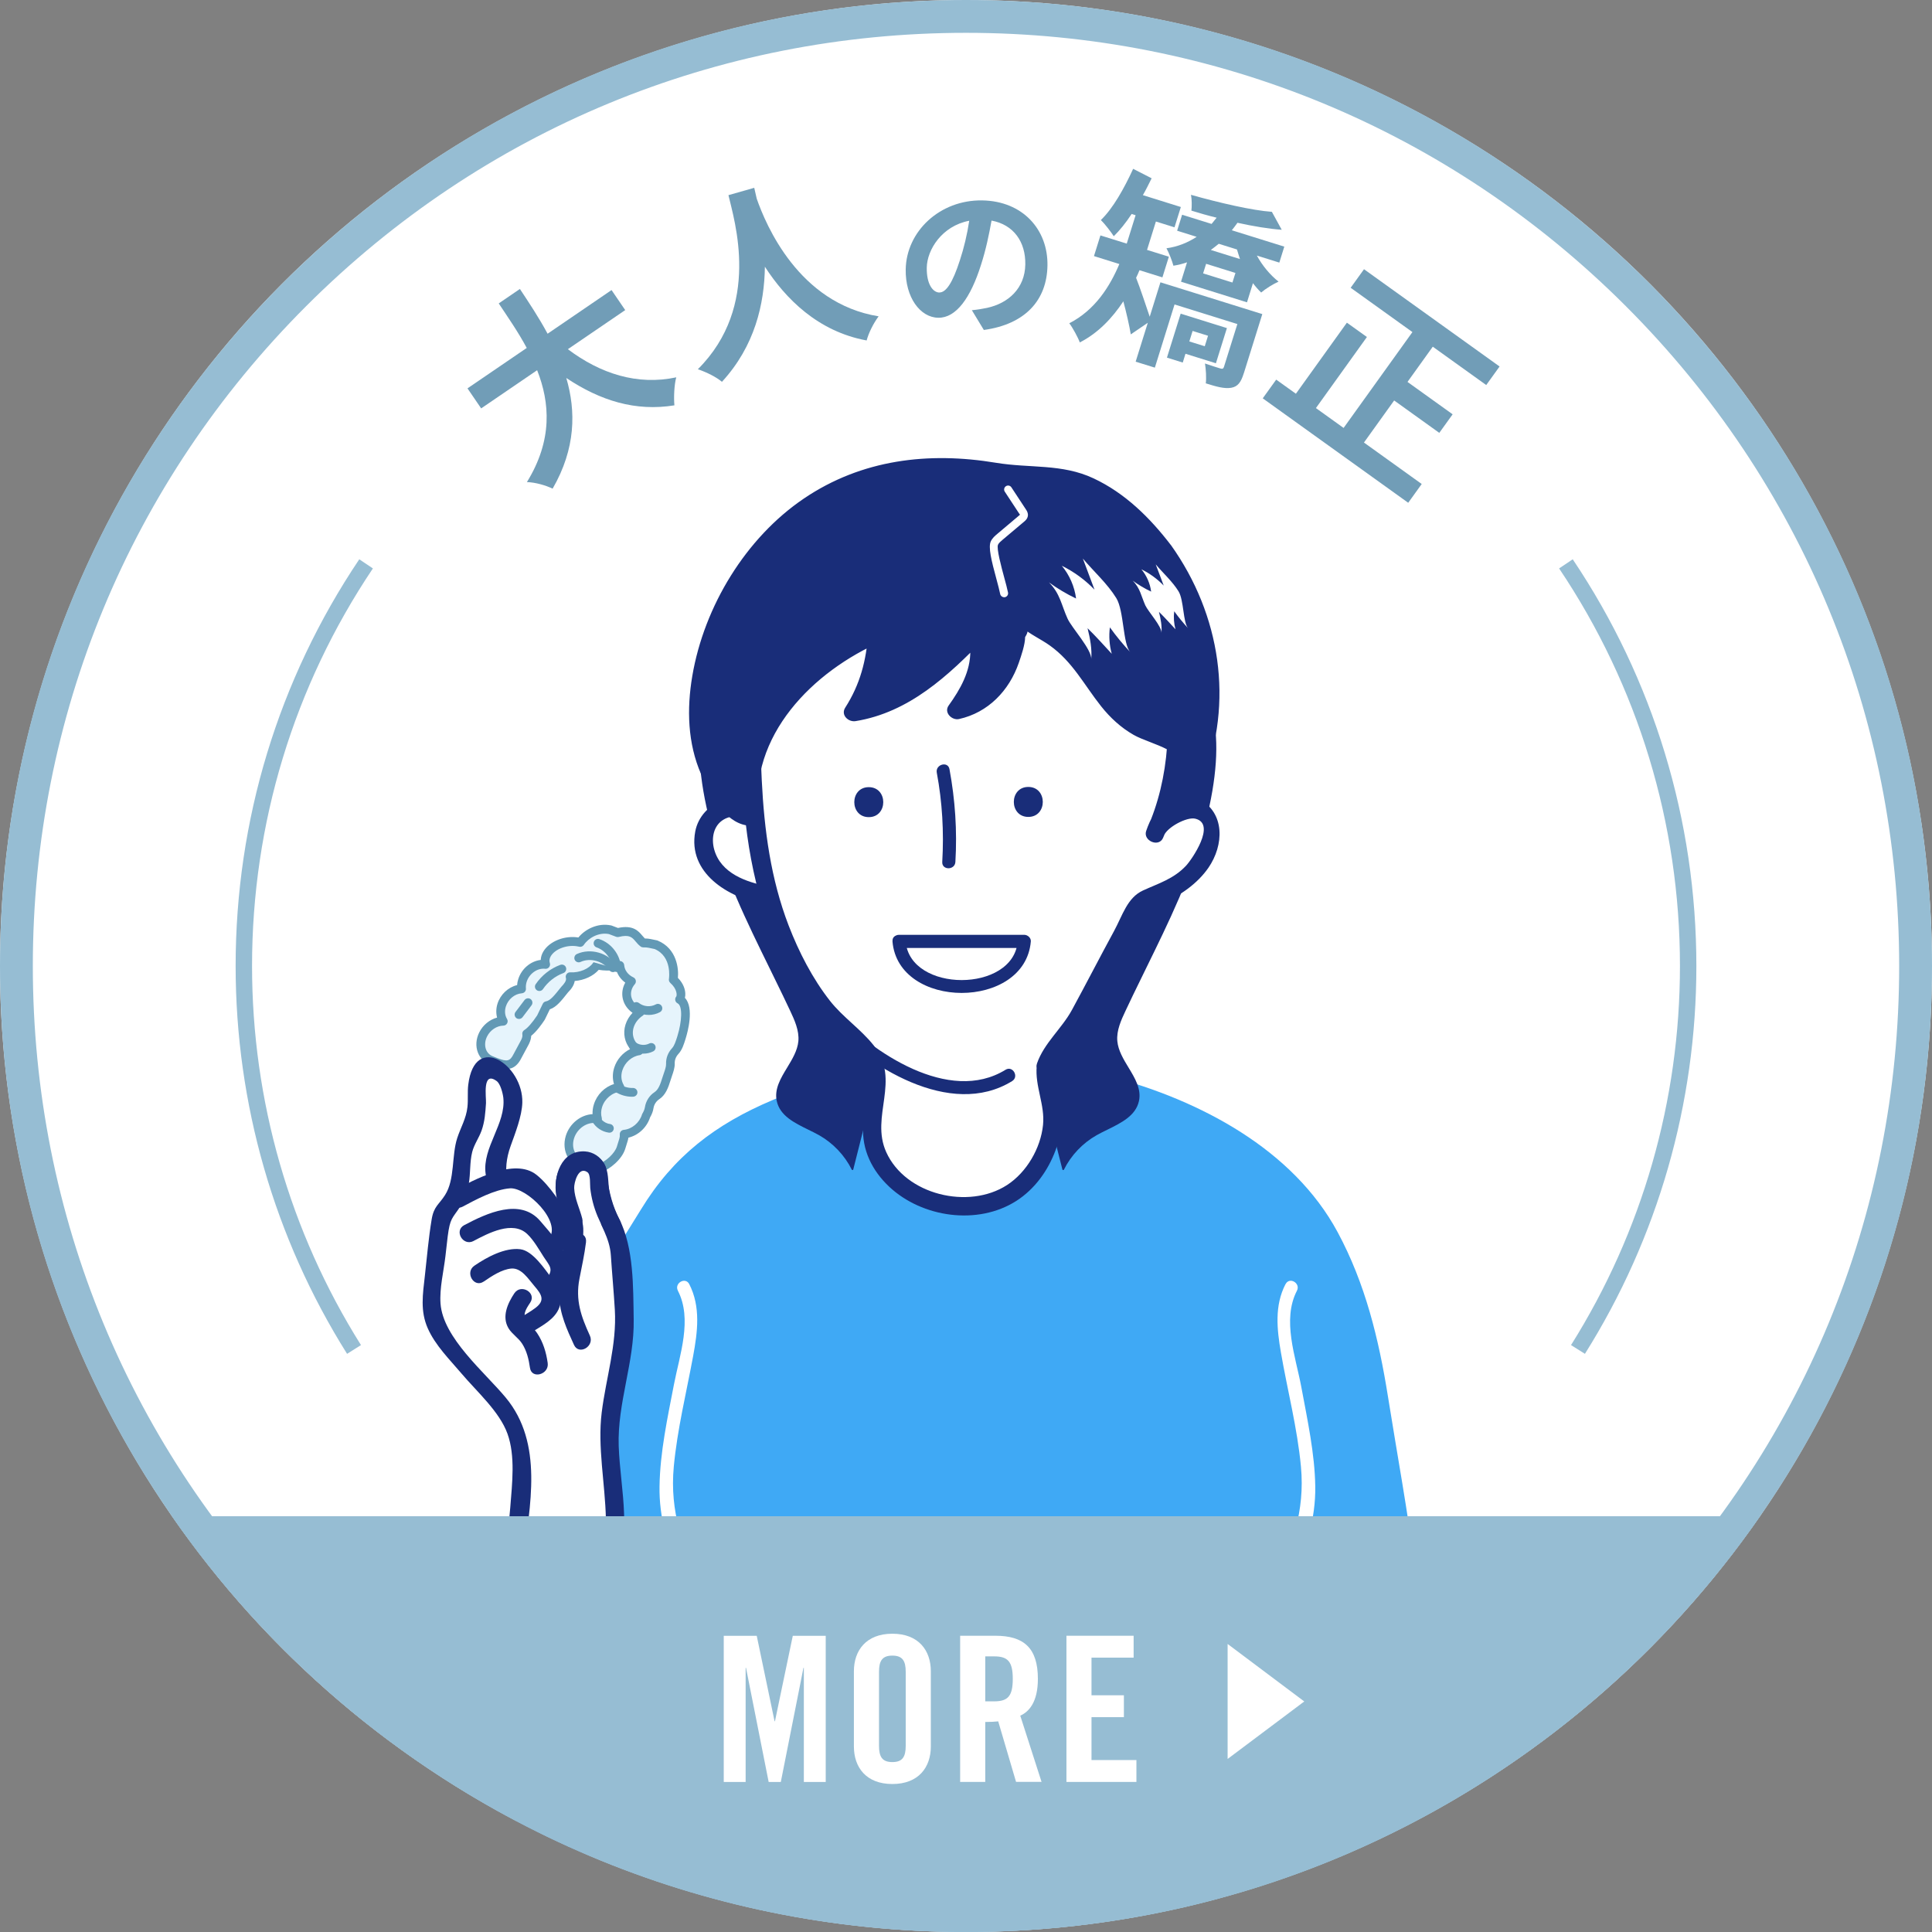
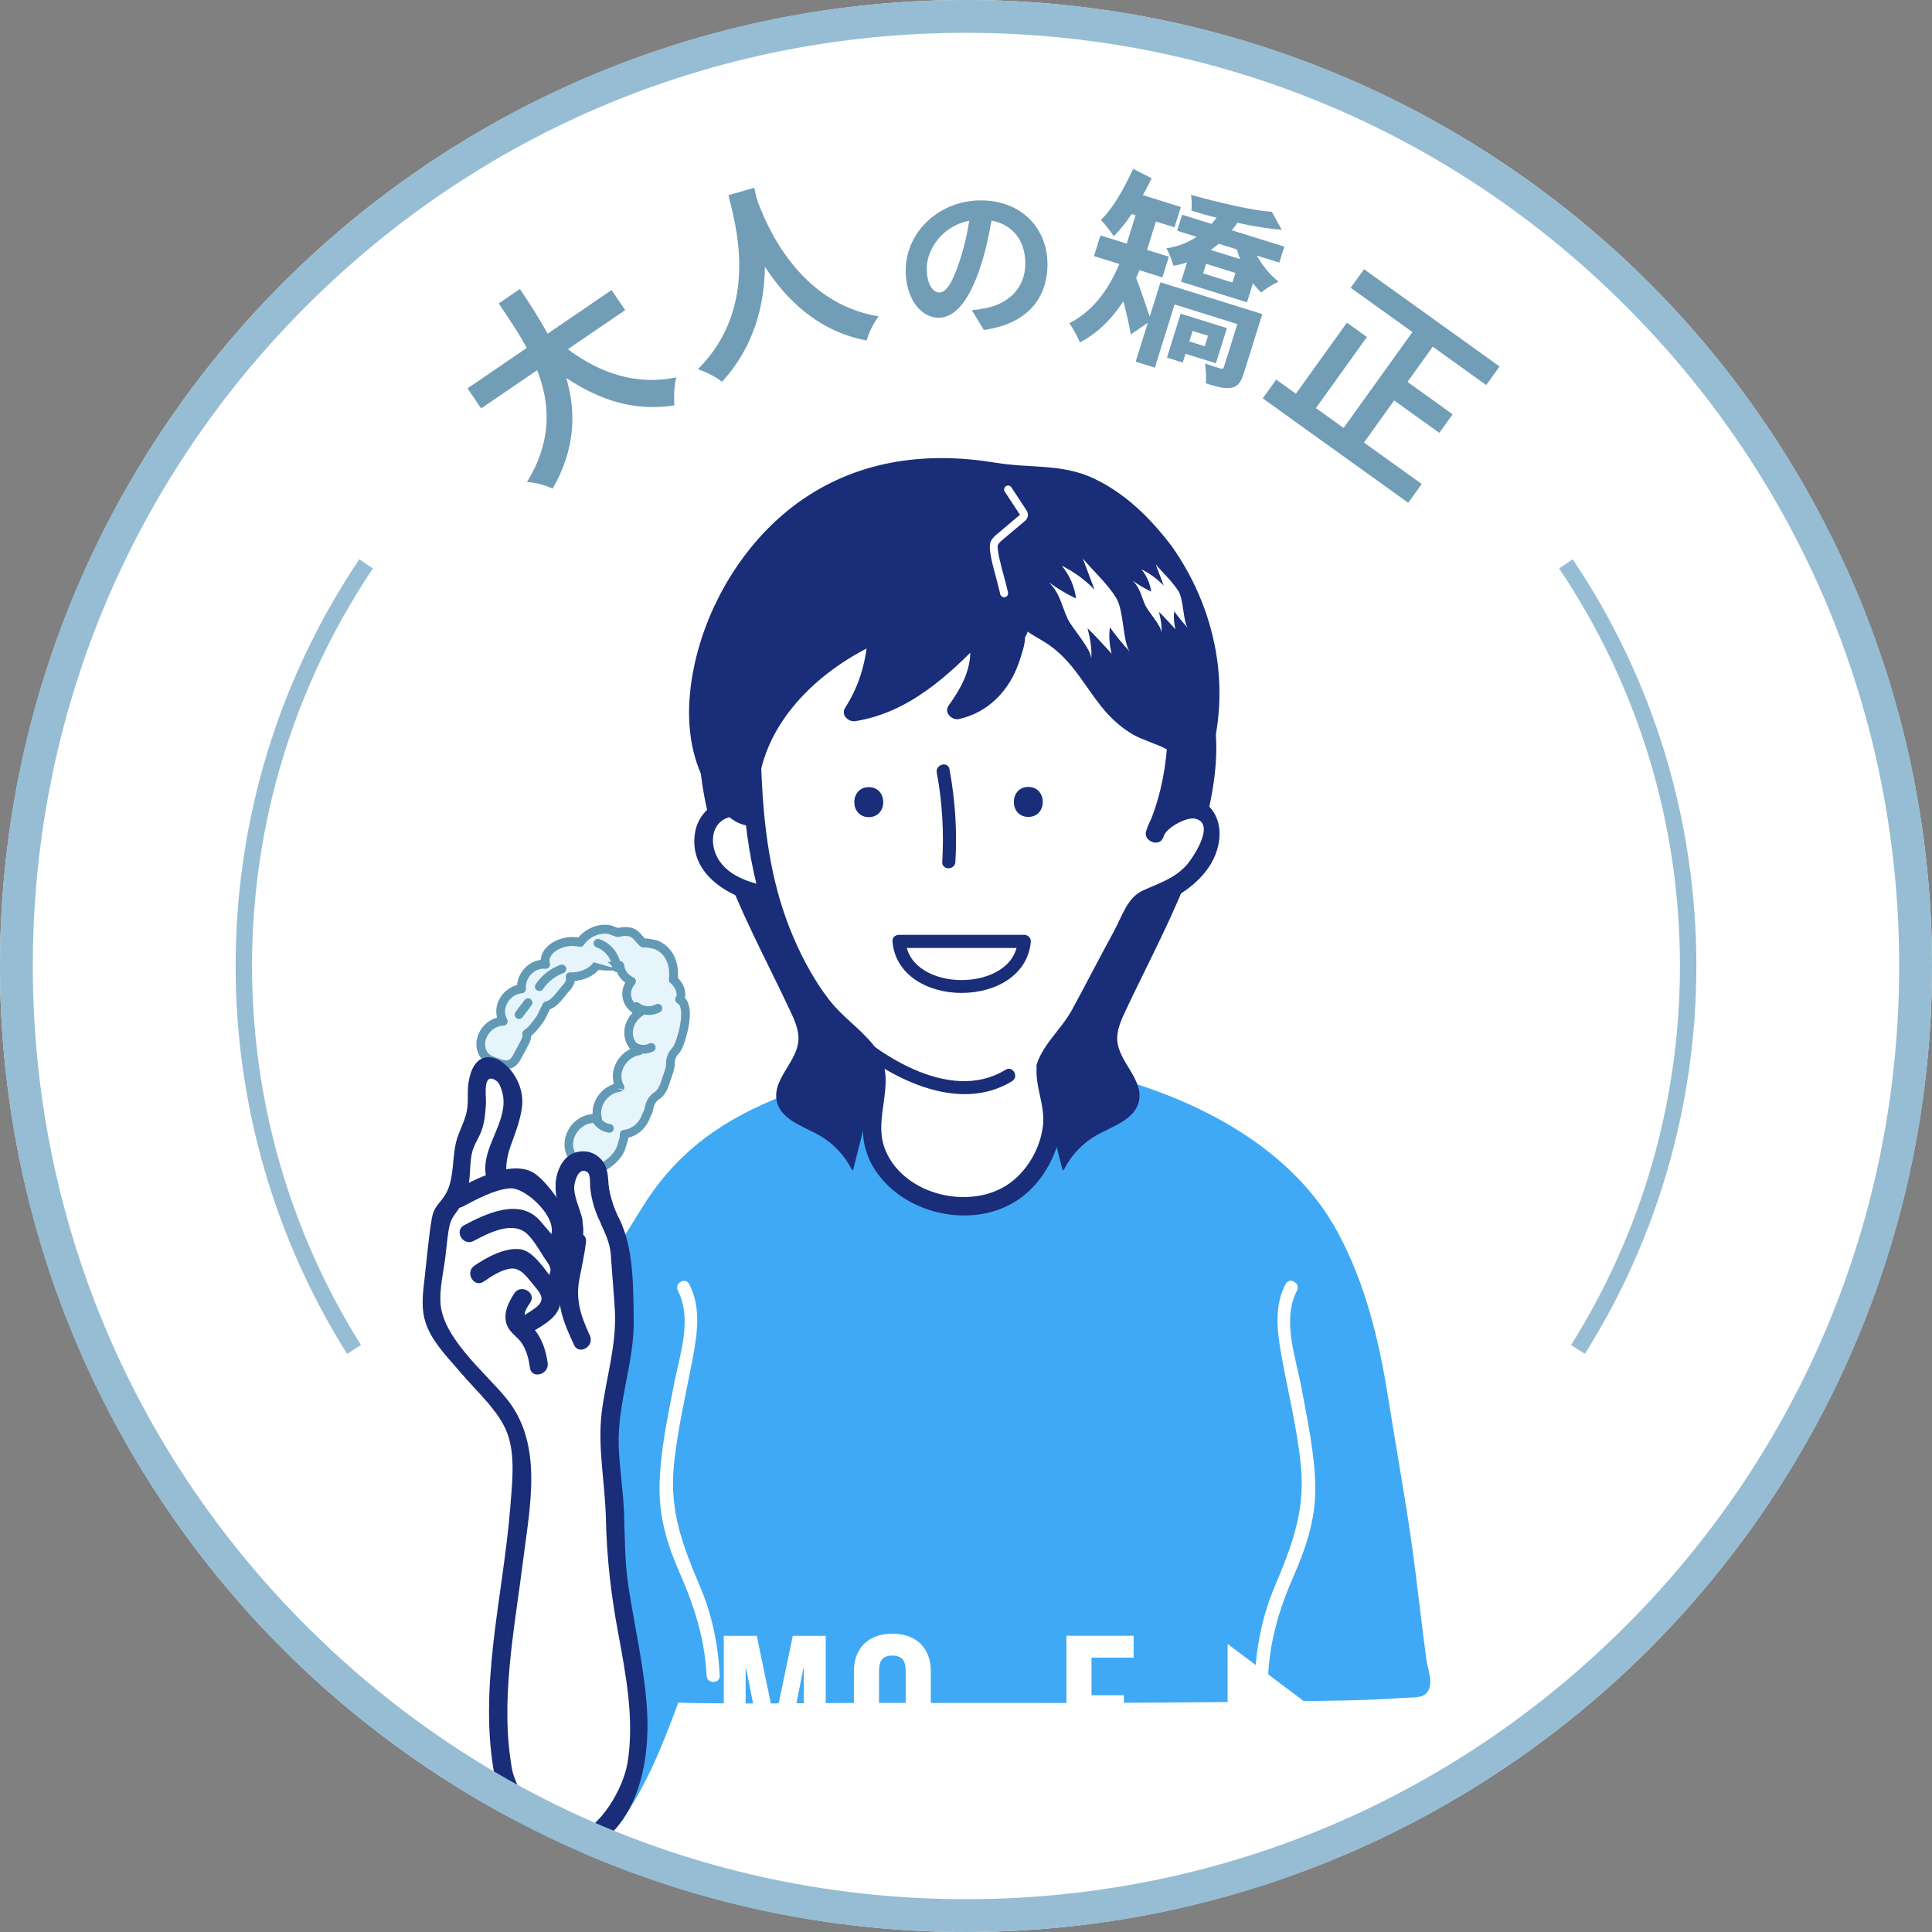
<svg xmlns="http://www.w3.org/2000/svg" id="_レイヤー_2" width="353.14" height="353.14" viewBox="0 0 353.14 353.14">
  <rect x="0" y="0" width="353.14" height="353.14" fill="#808080" stroke="none" />
  <defs>
    <clipPath id="clippath">
      <circle cx="176.57" cy="176.57" r="176.57" style="fill:none; stroke-width:0px;" />
    </clipPath>
    <clipPath id="clippath-1">
-       <path d="m176.57,353.14c97.52,0,176.57-79.05,176.57-176.57H0C0,274.09,79.05,353.14,176.57,353.14Z" style="fill:none; stroke-width:0px;" />
+       <path d="m176.57,353.14H0C0,274.09,79.05,353.14,176.57,353.14Z" style="fill:none; stroke-width:0px;" />
    </clipPath>
  </defs>
  <g id="base">
    <circle cx="176.57" cy="176.57" r="176.57" style="fill:#fff; stroke-width:0px;" />
    <path d="m103.8,63.83c5.92,4.46,12.7,6.67,19.81,5.14-.38,1.35-.47,3.72-.34,5.12-7.11,1.15-13.52-.84-19.76-5,1.78,6.06,1.74,12.89-2.5,20.23-1.23-.6-3.15-1.16-4.7-1.2,4.74-7.68,4.2-14.55,1.87-20.45l-10.23,6.98-2.5-3.66,10.83-7.39c-1.61-3-3.49-5.68-5.12-8.14l3.87-2.64c1.63,2.46,3.47,5.22,5.06,8.18l11.69-7.98,2.5,3.66-10.47,7.14Z" style="fill:#719db7; stroke-width:0px;" />
    <path d="m137.86,34.32c.12.56.29,1.27.46,2,1.64,4.7,7.63,19.13,22.28,21.5-1,1.34-1.85,3.11-2.19,4.41-8.93-1.64-14.85-7.67-18.6-13.48-.09,6.77-1.82,14.49-7.85,21.04-1.03-.87-2.74-1.73-4.4-2.3,11.63-11.6,6.66-27.18,5.59-31.82l4.71-1.34Z" style="fill:#719db7; stroke-width:0px;" />
    <path d="m179.83,60.31l-2.19-3.61c1.14-.1,1.98-.27,2.8-.43,3.85-.84,6.9-3.55,6.97-7.93.07-4.14-2.13-7.27-6.17-8.02-.46,2.54-1.02,5.29-1.93,8.1-1.9,6.03-4.54,9.71-7.81,9.66-3.33-.05-6.03-3.76-5.95-8.83.11-6.93,6.21-12.74,13.98-12.62,7.44.12,12.04,5.36,11.93,11.9-.1,6.33-4.05,10.74-11.62,11.78Zm-8.14-6.85c1.26.02,2.46-1.85,3.76-5.88.73-2.21,1.34-4.75,1.71-7.23-4.97.94-7.71,5.28-7.76,8.58-.05,3.03,1.13,4.52,2.3,4.54Z" style="fill:#719db7; stroke-width:0px;" />
    <path d="m227.34,68.24c-.5,1.61-1.06,2.42-2.29,2.64-1.27.21-2.69-.2-4.65-.81.13-1.02.02-2.6-.15-3.63,1.12.39,2.43.8,2.81.91.38.12.55.06.67-.32l2.44-7.8-11.48-3.58-3.6,11.55-3.51-1.09,2.22-7.11-3.11,2.12c-.26-1.59-.8-3.95-1.36-6.04-2,3.03-4.6,5.8-7.96,7.51-.32-.89-1.33-2.75-1.92-3.5,4.71-2.41,7.42-6.73,9.15-10.83l-4.64-1.45,1.18-3.78,4.81,1.5.15-.48,1.47-4.71-.72-.23c-1.07,1.63-2.19,3.01-3.27,4.07-.48-.75-1.66-2.29-2.36-2.96,2.2-2.1,4.25-5.76,5.9-9.36l3.38,1.73c-.52,1.05-1.03,2.09-1.6,3.08l6.94,2.17-1.16,3.71-3.4-1.06-1.48,4.74-.14.45,3.99,1.24-1.18,3.78-4.19-1.31c-.18.47-.4.93-.62,1.39.7,1.73,1.9,5.38,2.49,7.11l1.96-6.29,18.62,5.81-3.38,10.82Zm2.41-21.5c.96,1.77,2.38,3.5,3.95,4.74-.96.42-2.41,1.32-3.18,1.99-.52-.5-1.02-1.07-1.5-1.71l-1.09,3.5-12.06-3.77,1.1-3.54c-.8.28-1.62.48-2.49.62-.22-.86-.83-2.41-1.27-3.19,2.04-.27,3.91-1.04,5.52-2.09l-3.57-1.12.91-2.92,5.39,1.68c.3-.36.61-.75.92-1.14-1.61-.39-3.17-.84-4.61-1.29.09-.76.09-2.09-.08-2.89,5.09,1.44,11.21,2.86,14.79,3.11l1.8,3.28c-2.36-.17-5.19-.64-8.09-1.28-.33.46-.67.92-1.03,1.37l9.59,2.99-.91,2.92-4.09-1.28Zm-13.06,17.91l-.5,1.62-2.89-.9,2.51-8.04,8.45,2.64-2.01,6.43-5.57-1.74Zm1.3-4.16l-.6,1.92,2.82.88.6-1.92-2.82-.88Zm7.83-10.6l-5.36-1.67-.55,1.75,5.36,1.67.55-1.75Zm-3.05-5.33c-.46.38-.95.76-1.45,1.13l5.33,1.66c-.19-.59-.39-1.18-.55-1.75l-3.33-1.04Z" style="fill:#719db7; stroke-width:0px;" />
    <path d="m259.86,88.48l-2.46,3.42-26.59-19.09,2.46-3.42,3.6,2.58,9.32-12.99,3.66,2.62-9.32,12.99,5.06,3.63,12.58-17.52-11.29-8.1,2.44-3.39,24.78,17.78-2.44,3.39-9.77-7.01-4.62,6.44,8.25,5.92-2.44,3.39-8.25-5.92-5.52,7.69,10.56,7.58Z" style="fill:#719db7; stroke-width:0px;" />
    <g style="clip-path:url(#clippath);">
      <path d="m101.55,267.02c-.1,7.39-7.97,21.66-4.62,28.34,3.31,6.6.71,46.28,10.41,40.82,12.81-7.2,21.56-47.99,21.13-54.73-.19-2.99-1.03-5.91-2.13-8.69-1.4-3.55-3.27-6.99-6-9.66-2.73-2.68-6.41-4.53-10.24-4.5-1.93.01-4.58,1.3-5.89,2.72-1.5,1.64-2.63,3.41-2.66,5.69Z" style="fill:#3fa9f5; stroke-width:0px;" />
      <path d="m99.87,267.02c-.42,8.08-5.17,15.39-5.43,23.54-.15,4.64,2.03,9.56,2.44,14.29.56,6.56.8,13.16,1.67,19.7.51,3.86.93,9.53,3.95,12.43,7.44,7.12,16.29-12.77,18.09-17.09,4.71-11.27,9.31-24.91,9.56-37.28.17-8.53-4.84-19.22-12.39-23.56s-16.89-1.12-17.89,7.97c-.24,2.15,3.13,2.13,3.36,0,.77-6.99,8.5-7.81,13.44-4.68,4.64,2.94,7.35,8.34,8.95,13.42s1.15,8.82.28,13.67c-1.96,10.95-5,22.09-9.72,32.18-2,4.27-4.43,9.25-8.28,12.18-3.64,2.77-4.47-1.52-5.18-4.62-2.13-9.27-1.72-18.96-2.89-28.36-.58-4.63-2.5-8.52-1.67-13.27,1.21-6.94,4.7-13.43,5.07-20.52.11-2.16-3.25-2.16-3.36,0Z" style="fill:#3fa9f5; stroke-width:0px;" />
      <path d="m116.14,309.27c5.6.3,143.86.92,143.57-1.1-1.78-12.15-3.1-26.87-5.33-38.95-.12-.63-.24-1.26-.36-1.89-2.04-10.53-2.84-21.76-6.79-31.92-1.87-4.79-3.93-9.53-6.76-13.62-10.05-14.53-33.61-24.38-50.78-25.63-21.33-1.56-43.03,1.3-60.75,13.54-6.96,4.81-10.22,12.72-14.79,19.44-5.84,8.58-11.58,17.23-17.22,25.95" style="fill:#3fa9f5; stroke-width:0px;" />
      <path d="m116.14,310.95c15.3.73,30.73.28,46.04.31,24.04.05,48.09.06,72.13-.28,7.39-.11,14.83-.09,22.21-.64,1.09-.08,3.07.07,4-.66,1.79-1.42.42-4.65.19-6.38-.72-5.45-1.35-10.92-2.04-16.38-1.34-10.6-3.29-21.09-4.97-31.64s-4.14-20.66-9.2-30.06c-8.17-15.18-25.19-24.07-41.3-28.39-19.71-5.29-43.14-3.7-61.92,4.22-10.53,4.44-18.19,10.29-24.14,20.05-6.86,11.26-14.5,22.05-21.67,33.13-1.18,1.82,1.73,3.51,2.9,1.7,6.06-9.35,12.49-18.47,18.47-27.87,2.53-3.97,4.7-8.22,7.68-11.89,3.34-4.12,7.8-6.93,12.44-9.38,17.32-9.14,39.43-11.53,58.63-8.21,16.03,2.78,34.56,10.75,43.86,24.75,5.96,8.97,8.79,19.65,10.56,30.15s3.71,21.09,5.07,31.7c.63,4.92,1.2,9.84,1.83,14.76.22,1.74.16,3.79.71,5.46.45,1.35.62,1.72,1.2,1.35-.85.55-3.42.31-4.55.36-7.46.38-14.93.44-22.39.54-22.43.29-44.86.3-67.3.26-16.11-.03-32.35.45-48.45-.32-2.16-.1-2.16,3.26,0,3.36h0Z" style="fill:#3fa9f5; stroke-width:0px;" />
      <path d="m143.21,181.88c.46.95.91,1.91,1.36,2.86.83,1.77,1.68,3.64,1.5,5.59-.36,3.93-4.8,7.05-3.96,10.91.73,3.31,4.7,4.47,7.66,6.13,2.59,1.45,4.73,3.7,6.05,6.36,1.16-4.58,2.32-9.17,3.48-13.75.62-2.44,1.24-4.91,1.23-7.42,0-1.95-.39-3.88-.77-5.79-1.87-9.4-.52-18.89-4.96-27.78-1.69-3.69-3.88-7.14-6.46-10.28-2.6-3.16-4.14-6.55-6.04-10.21-1.19-2.29-2.39-4.59-4.02-6.59-1.63-1.99-3.76-3.68-6.25-4.34-.32-.08-.64-.15-.97-.13-1.41.1-2.13,1.72-2.45,3.1-1.42,6.2-.23,13.76,1.34,19.83,2.87,11.15,8.32,21.26,13.26,31.5Z" style="fill:#192d79; stroke-width:0px;" />
      <path d="m155.82,213.87c-.05,0-.1-.03-.13-.08-1.31-2.63-3.43-4.86-5.99-6.3-.62-.35-1.3-.68-1.95-1-2.55-1.25-5.18-2.54-5.77-5.23-.48-2.2.73-4.19,1.9-6.12.93-1.53,1.89-3.12,2.05-4.83.18-1.96-.74-3.93-1.48-5.51-.45-.95-.9-1.91-1.36-2.86-.78-1.61-1.57-3.23-2.36-4.84-4.17-8.49-8.49-17.28-10.91-26.69-2.07-8.04-2.52-14.74-1.34-19.9.26-1.15.95-3.1,2.57-3.21.36-.02.71.05,1.01.13,2.88.77,5.03,2.81,6.32,4.39,1.65,2.01,2.87,4.35,4.04,6.61.3.58.59,1.15.88,1.71,1.53,2.99,2.97,5.82,5.15,8.48,2.64,3.22,4.82,6.69,6.48,10.31,2.87,5.75,3.34,11.87,3.8,17.78.25,3.29.51,6.69,1.18,10.03.38,1.89.77,3.85.77,5.82,0,2.55-.63,5.04-1.24,7.46l-3.48,13.75c-.01.06-.06.1-.12.1,0,0-.01,0-.02,0Zm-24.63-86.29s-.08,0-.12,0c-1.44.1-2.07,1.92-2.32,3-1.17,5.12-.72,11.77,1.34,19.77,2.42,9.38,6.72,18.15,10.89,26.63.79,1.61,1.58,3.22,2.36,4.84h0c.46.95.91,1.91,1.36,2.86.76,1.61,1.7,3.62,1.51,5.66-.16,1.78-1.14,3.39-2.09,4.95-1.2,1.97-2.33,3.83-1.87,5.92.56,2.55,3.13,3.81,5.62,5.03.66.32,1.34.66,1.97,1.01,2.5,1.4,4.59,3.55,5.93,6.09l3.39-13.39c.61-2.4,1.23-4.88,1.23-7.39,0-1.94-.39-3.89-.76-5.77-.67-3.36-.93-6.76-1.18-10.06-.47-6.16-.92-11.98-3.77-17.68-1.65-3.6-3.81-7.05-6.44-10.25-2.2-2.68-3.65-5.52-5.18-8.53-.29-.56-.58-1.13-.88-1.71-1.17-2.25-2.38-4.57-4.01-6.56-1.27-1.55-3.37-3.55-6.18-4.29-.25-.07-.53-.13-.8-.13Z" style="fill:#192d79; stroke-width:0px;" />
      <path d="m206.93,181.88c-.46.95-.91,1.91-1.36,2.86-.83,1.77-1.68,3.64-1.5,5.59.36,3.93,4.8,7.05,3.96,10.91-.73,3.31-4.7,4.47-7.66,6.13-2.59,1.45-4.73,3.7-6.05,6.36-1.16-4.58-2.32-9.17-3.48-13.75-.62-2.44-1.24-4.91-1.23-7.42,0-1.95.39-3.88.77-5.79,1.87-9.4.52-18.89,4.97-27.78,1.69-3.69,3.89-7.14,6.46-10.28,2.6-3.16,4.14-6.55,6.04-10.21,1.19-2.29,2.39-4.59,4.02-6.59,1.63-1.99,3.76-3.68,6.25-4.34.32-.08.64-.15.97-.13,1.41.1,2.13,1.72,2.45,3.1,1.42,6.2.23,13.76-1.34,19.83-2.87,11.15-8.32,21.26-13.26,31.5Z" style="fill:#192d79; stroke-width:0px;" />
      <path d="m194.33,213.87s0,0-.02,0c-.06,0-.11-.05-.12-.1l-3.48-13.75c-.61-2.41-1.24-4.91-1.24-7.46,0-1.97.39-3.93.77-5.82.66-3.34.93-6.74,1.18-10.03.45-5.92.92-12.04,3.8-17.79,1.65-3.61,3.83-7.08,6.48-10.3,2.18-2.65,3.62-5.48,5.15-8.48.29-.56.58-1.13.88-1.71,1.17-2.26,2.39-4.6,4.04-6.61,1.29-1.58,3.44-3.62,6.32-4.39.3-.08.65-.16,1.02-.13,1.62.12,2.31,2.06,2.57,3.21,1.18,5.16.73,11.86-1.34,19.9-2.42,9.41-6.74,18.19-10.91,26.69-.79,1.61-1.58,3.22-2.36,4.84h0c-.46.95-.91,1.91-1.36,2.86-.74,1.58-1.67,3.55-1.48,5.51.16,1.71,1.12,3.3,2.05,4.83,1.17,1.93,2.38,3.92,1.9,6.12-.59,2.68-3.22,3.97-5.77,5.23-.66.32-1.33.65-1.95,1-2.56,1.44-4.68,3.67-5.99,6.3-.02.05-.07.08-.13.08Zm24.63-86.29c-.27,0-.54.06-.8.13-2.81.75-4.91,2.75-6.18,4.29-1.63,1.99-2.84,4.31-4.01,6.56-.3.58-.59,1.14-.88,1.71-1.53,3.01-2.98,5.85-5.18,8.53-2.63,3.2-4.8,6.65-6.44,10.24-2.85,5.71-3.3,11.53-3.77,17.69-.25,3.3-.51,6.7-1.18,10.06-.37,1.88-.76,3.82-.76,5.77,0,2.51.62,4.99,1.23,7.39l3.39,13.39c1.34-2.53,3.44-4.69,5.93-6.09.62-.35,1.31-.69,1.97-1.01,2.49-1.22,5.06-2.48,5.62-5.03.46-2.09-.67-3.95-1.87-5.92-.95-1.56-1.93-3.17-2.09-4.95-.19-2.03.75-4.04,1.51-5.66.45-.96.9-1.91,1.36-2.86h0c.78-1.61,1.57-3.23,2.36-4.84,4.17-8.48,8.47-17.25,10.89-26.63,2.06-8,2.51-14.65,1.34-19.77-.25-1.07-.87-2.89-2.32-3-.04,0-.08,0-.12,0Z" style="fill:#192d79; stroke-width:0px;" />
      <path d="m138.04,149.2c-2.04-2.66-6.75-1.93-8.5.93-1.75,2.86-.85,6.8,1.43,9.25,2.28,2.46,5.62,3.66,8.93,4.22" style="fill:#fff; stroke-width:0px;" />
      <path d="m139.23,148.01c-3.98-4.39-11.13-1.49-12.15,3.98-1.41,7.58,6.02,12.05,12.37,13.24,2.11.39,3.02-2.85.89-3.24-3.97-.74-8.58-2.37-9.79-6.7-.56-2.01-.18-4.4,1.76-5.51,1.53-.87,3.35-.7,4.54.62,1.46,1.61,3.83-.78,2.38-2.38h0Z" style="fill:#192d79; stroke-width:0px;" />
      <path d="m191.18,194.83c.53-2.7,4.11-5.21,5.35-7.67,3.75-7.45,7.82-14.7,11.77-22.04l.28-.51c3.27-.75,6.35-2.35,8.84-4.61,2.37-2.15,4.29-5.2,3.88-8.38-.42-3.18-4.08-5.86-6.92-4.38-1.83.96-2.62,3.13-3.26,5.1,7.06-14.87,5.14-32.61-4.37-46.05-1.79-2.53-3.85-4.9-6.32-6.77-5.09-3.85-11.58-5.36-17.94-5.97-4.67-.45-9.39-.46-14.06-.04-7.5.68-15.23,2.65-20.83,7.69-3.28,2.95-3.75,6.92-5.65,10.91-5.26,11.01-4.92,22.98-4.12,35.05.9,13.48,4.52,25.95,12.65,37,2.46,3.34,7.7,6.52,9.42,10.32,2.25,4.98-1.85,10.52-.06,15.49,1.78,4.94,6.25,8.43,11.17,9.77,10.64,2.9,19.35-2.77,21.38-13.86.7-3.86-1.97-7.12-1.2-11.05Z" style="fill:#fff; stroke-width:0px;" />
      <path d="m192.8,195.27c.84-2.42,2.83-3.88,4.26-5.87,1.08-1.5,1.83-3.18,2.67-4.82,2.06-3.98,4.21-7.92,6.35-11.86.91-1.67,2.18-5.64,3.67-6.76.59-.44,1.98-.55,2.87-.93,3.18-1.38,6.28-3.55,8.27-6.43,2.81-4.09,3.13-10.03-1.82-12.64s-8.13,1.68-9.57,5.93c-.6,1.78,2.28,3.04,3.07,1.3,7.97-17.62,5.18-42.38-10.95-54.86-7.95-6.15-19.11-7.07-28.8-6.76s-21.03,2.03-27.52,9.6c-2.84,3.31-4.08,8.22-5.72,12.15-2.35,5.62-3.42,11.62-3.77,17.68-.65,11.37.21,23.52,3.52,34.46,2.91,9.6,7.67,17.99,14.95,24.86,2.49,2.36,4.75,4.67,4.62,8.33-.09,2.41-.98,4.73-1.13,7.14-.27,4.35,1.63,8.18,4.77,11.13,6.02,5.64,16.18,7.1,23.24,2.58,3.38-2.17,5.79-5.55,7.17-9.28.85-2.31,1.37-4.68,1.12-7.15-.29-2.86-1.49-5.3-1.21-8.25.21-2.15-3.15-2.14-3.36,0-.36,3.73,1.53,7.13,1.15,10.8-.43,4.24-2.98,8.65-6.57,10.98-7.03,4.56-18.56,1.81-22.09-6.01-2.98-6.6,2.78-13.13-2.3-19.52-2.38-2.99-5.62-5.13-7.98-8.13-3.2-4.08-5.69-8.93-7.55-13.75-3.28-8.52-4.47-17.48-4.92-26.55-.51-10.24.05-20.16,4.15-29.68,1.79-4.16,2.86-8.42,6.48-11.42,3.96-3.29,9.17-4.88,14.17-5.77,8.99-1.59,19.51-1.57,28.2,1.42,20.96,7.22,25.57,36.3,17.42,54.3l3.07,1.3c.52-1.54,4.18-3.52,5.74-3.15,3.94.92-.67,7.53-1.68,8.6-2.28,2.42-4.97,3.2-7.86,4.52s-3.74,4.55-5.3,7.42c-2.6,4.78-5.09,9.63-7.69,14.41-1.88,3.45-5.09,6.05-6.39,9.78-.71,2.05,2.54,2.93,3.24.89Z" style="fill:#192d79; stroke-width:0px;" />
      <path d="m171.23,141.23c1.01,5.41,1.32,10.82,1,16.32-.09,1.54,2.31,1.54,2.4,0,.34-5.71-.04-11.34-1.08-16.96-.28-1.52-2.6-.87-2.32.64h0Z" style="fill:#192d79; stroke-width:0px;" />
      <path d="m158.8,149.36c3.53,0,3.53-5.48,0-5.48s-3.53,5.48,0,5.48h0Z" style="fill:#192d79; stroke-width:0px;" />
      <path d="m187.96,149.32c3.53,0,3.53-5.48,0-5.48s-3.53,5.48,0,5.48h0Z" style="fill:#192d79; stroke-width:0px;" />
      <path d="m163.13,172.07c1.05,12.56,24.24,12.57,25.29,0,.05-.65-.59-1.2-1.2-1.2h-22.89c-1.55,0-1.55,2.4,0,2.4h22.89l-1.2-1.2c-.79,9.43-19.7,9.43-20.48,0-.13-1.53-2.53-1.54-2.4,0Z" style="fill:#192d79; stroke-width:0px;" />
      <path d="m212.59,100.51c-5.71-7.73-13.98-13.95-23.62-13.89-1.45,0-2.89.13-4.34.03-1.53-.11-3.03-.47-4.54-.74-16.41-3.04-33.23,3.49-42.84,16.87-5.12,7.12-8.76,15.76-9.52,24.5-.37,4.26-.01,8.64,1.57,12.66.99,2.51,4.49,9.36,7.68,9.31-.77-4.64-.05-8.84,1.88-13.14,4.45-9.88,11.63-16.25,21.51-20.36-.23,5.03-1.49,10.25-4.42,14.43,9.47-1.21,16.63-8.28,22.85-14.74-.22.23.25,3.03.24,3.52-.05,1.49-.2,3.11-.69,4.53-.72,2.08-2.15,4.59-3.49,6.32,3.39-.41,6.78-3.31,8.43-6.16,1.89-3.29,2.39-7.15,3.01-10.84.17-1.01,9.28,5.66,9.92,6.36,2.8,3.02,4.49,6.8,7.23,9.92,1.64,1.87,3.68,3.4,5.94,4.46,2.12.99,4.46,1.59,6.37,2.95,1.91,1.36,3.3,3.83,2.42,5.97,1.37-3.32,2.15-5.96,2.72-9.59,1.77-11.2-1.58-23.29-8.29-32.37Z" style="fill:#192d79; stroke-width:0px;" />
      <path d="m214.05,99.67c-3.84-5.02-8.39-9.53-14.18-12.24s-11.59-1.81-17.81-2.84c-12.35-2.05-24.55-.62-35.13,6.54s-18.22,19.66-20.39,32.44c-1.02,6.02-.86,12.28,1.61,17.94,1.53,3.5,4.17,8.72,8.38,9.37.94.15,2.28-.42,2.13-1.62-1.88-14.8,9.98-26.61,22.56-32.05l-2.53-1.45c-.34,4.97-1.48,9.35-4.19,13.58-.87,1.35.56,2.69,1.9,2.47,9.79-1.6,16.94-8.3,23.59-15.17l-2.81-1.64c-.2,1.35.16,2.62.18,3.96.04,3.77-1.83,7.03-3.96,10-.92,1.28.59,2.76,1.9,2.47,5.32-1.18,9.17-5.19,10.92-10.27.45-1.3,1.15-3.33,1.16-4.71.73-1.14.59-1.75-.43-1.83-.89-.33-.94-.32-.13.04,1.42,1.27,3.5,2.2,5.06,3.32,4.2,3,6.24,7.15,9.39,11.12,1.66,2.09,3.61,3.89,5.93,5.22,3.17,1.82,10.35,2.84,9.35,7.71-.44,2.15,2.45,2.88,3.24.89,5.78-14.58,3.3-30.55-5.74-43.26-1.24-1.75-4.16-.07-2.9,1.7,8.57,12.05,10.88,26.83,5.4,40.67l3.24.89c1.53-7.44-6.01-8.64-10.89-11.51-5.91-3.47-7.77-10.32-12.88-14.54-1.92-1.58-6.79-6.23-9.62-5.84-2.22.31-1.93,2.76-2.27,4.52-1.1,5.74-3.42,11.24-9.73,12.64l1.9,2.47c1.76-2.46,3.41-5.2,4.05-8.2.48-2.23-.24-4.43.07-6.57.22-1.53-1.53-2.96-2.81-1.64-6.28,6.49-12.86,12.79-22.11,14.3l1.9,2.47c3.01-4.69,4.27-9.76,4.65-15.27.1-1.41-1.47-1.91-2.53-1.45-13.56,5.87-26.25,19.12-24.23,34.95l2.13-1.62c-4.14-.64-6.79-8.16-7.57-11.66-1.38-6.19-.25-12.83,1.77-18.75,3.62-10.64,10.75-20.1,20.73-25.45s19.61-5.21,30.32-3.68c5.35.77,10.37-.11,15.5,2.23s9.51,6.49,12.98,11.03c1.3,1.7,4.22.02,2.9-1.7Z" style="fill:#192d79; stroke-width:0px;" />
      <path d="m183.53,109.16c-.34,0-.64-.24-.71-.58-.13-.65-.39-1.63-.67-2.67-.96-3.53-1.54-5.92-1.04-6.97.29-.61.79-1.03,1.2-1.37l3.95-3.33s.17-.14.2-.19c-.02.04-.11-.09-.14-.13l-2.66-4.05c-.22-.33-.13-.78.21-1,.33-.22.78-.13,1,.21l2.66,4.05c.15.22.42.63.35,1.15-.07.55-.47.89-.69,1.07l-3.95,3.33c-.33.28-.67.56-.82.89-.31.66.63,4.11,1.13,5.97.29,1.06.56,2.07.7,2.77.08.39-.18.77-.57.85-.05,0-.09.01-.14.01Z" style="fill:#fff; stroke-width:0px;" />
      <path d="m203.21,119.5c-.43-1.57-.55-3.22-.34-4.83,1.14,1.59,2.39,3.11,3.73,4.54-1.38-1.48-1.13-7.57-2.56-9.89-1.62-2.63-4.09-4.83-6.11-7.22l2.13,5.68c-1.72-1.79-3.75-3.27-5.98-4.37,1.41,1.7,2.33,3.8,2.61,5.99-1.74-.83-3.4-1.82-4.96-2.95,2.05,2.02,2.3,4.22,3.41,6.64.77,1.69,4.48,5.67,4.32,7.44.17-1.9-.21-3.86-.67-5.7,1.53,1.48,2.96,3.1,4.42,4.67Z" style="fill:#fff; stroke-width:0px;" />
      <path d="m214.86,115.02c-.29-1.07-.37-2.19-.23-3.29.78,1.09,1.63,2.12,2.54,3.1-.94-1.01-.77-5.16-1.75-6.74-1.11-1.8-2.79-3.29-4.17-4.93.49,1.29.97,2.58,1.46,3.88-1.17-1.22-2.56-2.23-4.08-2.98.96,1.16,1.59,2.59,1.78,4.08-1.19-.57-2.32-1.24-3.38-2.01,1.4,1.38,1.57,2.88,2.32,4.53.53,1.15,3.06,3.87,2.95,5.07.11-1.3-.14-2.63-.46-3.89,1.05,1.01,2.02,2.12,3.02,3.18Z" style="fill:#fff; stroke-width:0px;" />
      <path d="m113.52,209.81l.44-1.42c.12-.4.16-.76.12-1.08,1.76-.16,3.44-1.49,4.02-3.37.3-.51.48-.99.55-1.43.14-.88.62-1.7,1.41-2.22.94-.62,1.35-1.76,1.75-3.04.32-1.03.76-2,.72-2.81-.03-.82.27-1.64.87-2.29.6-.65.88-1.61,1.2-2.64.56-1.79,1.4-5.93-.39-6.84.43-.48.5-2.13-1.15-3.6.11-.46.54-4.85-3.16-6.37l-1.16-.24c-.39-.08-.77-.1-1.15-.08-1.2-.89-1.39-2.69-4.68-1.89l-1.39-.52c-2.17-.45-4.42.74-5.46,2.31l-.25-.05c-2.23-.46-4.83.5-5.81,2.14-.39.66-.45,1.32-.25,1.92-1.79-.21-3.66,1.05-4.25,2.96-.16.52-.21,1.04-.16,1.52-1.59.11-3.1,1.29-3.63,2.98-.33,1.07-.19,2.12.29,2.93-1.45.02-2.93.94-3.67,2.42-.95,1.91-.3,4.03,1.46,4.72l.89.35c1.76.69,2.97.81,3.92-1.11l1.37-2.55c.32-.65.4-1.14.32-1.55.77-.47,1.74-1.63,2.61-2.94l1.06-2.18c1.11-.21,1.9-1.2,3.3-2.97.94-.94,1.16-1.71.97-2.33,1.95.11,3.99-.75,4.89-2.13l.25.05c1.02.21,2.52.22,3.94.02.1,1.23.89,2.32,2.13,2.91-.33.38-.59.82-.74,1.31-.56,1.8.48,3.6,2.35,4.3-.9.59-1.63,1.47-1.96,2.54-.58,1.86.19,3.67,1.73,4.54-1.68.25-3.24,1.54-3.8,3.34-.38,1.22-.21,2.41.34,3.32-1.77.15-3.46,1.48-4.04,3.37-.26.84-.27,1.67-.07,2.4-2.11-.39-4.37,1.08-5.07,3.33-.71,2.28.44,4.49,2.58,4.93l.6.85c1.68,1.07,5.45-1.54,6.16-3.82Z" style="fill:#e6f4fc; stroke-width:0px;" />
      <path d="m108.3,214.68c-.52,0-.98-.12-1.37-.37-.09-.06-.16-.13-.22-.21l-.43-.61c-1.05-.3-1.92-.97-2.47-1.92-.67-1.14-.81-2.58-.39-3.96.71-2.27,2.74-3.85,4.89-3.96-.02-.59.05-1.19.24-1.78.56-1.8,1.97-3.2,3.68-3.72-.29-.94-.28-1.97.03-2.97.47-1.51,1.57-2.76,2.94-3.43-1.01-1.19-1.37-2.86-.87-4.46.25-.8.7-1.54,1.29-2.16-1.55-1.08-2.24-2.89-1.69-4.69.09-.29.21-.56.36-.83-.8-.58-1.37-1.38-1.63-2.27-1.16.11-2.31.09-3.22-.07-.99,1.14-2.65,1.91-4.39,2.04-.11.69-.52,1.39-1.24,2.1-1.23,1.56-2.11,2.68-3.31,3.08l-.9,1.85s-.03.06-.05.09c-.52.79-1.48,2.13-2.45,2.9-.02.47-.16.97-.43,1.52l-1.38,2.57c-1.25,2.51-3.1,2.19-4.92,1.47l-.89-.35c-.99-.39-1.74-1.16-2.13-2.16-.44-1.14-.35-2.47.25-3.67.67-1.35,1.89-2.34,3.26-2.71-.21-.8-.19-1.68.07-2.52.53-1.7,1.94-3.02,3.59-3.42.03-.36.09-.72.21-1.08.6-1.92,2.27-3.3,4.11-3.52.02-.52.18-1.04.47-1.53,1.12-1.89,3.9-2.98,6.41-2.57,1.25-1.53,3.57-2.71,5.96-2.21.04,0,.08.02.12.03l1.16.44c2.76-.6,3.74.56,4.46,1.42.15.18.3.35.45.5.38,0,.71.04,1.03.1l1.16.24s.1.02.14.04c3.58,1.48,3.87,5.26,3.71,6.82,1.1,1.12,1.32,2.23,1.35,2.82.02.29,0,.57-.07.83,1.75,1.83.47,6.36.17,7.33l-.04.14c-.33,1.05-.63,2.05-1.33,2.8-.45.49-.68,1.1-.66,1.71.03.76-.24,1.54-.52,2.35-.08.24-.17.48-.24.73-.43,1.4-.92,2.71-2.07,3.47-.57.38-.95.97-1.06,1.68-.08.53-.29,1.08-.61,1.63-.61,1.87-2.15,3.29-3.97,3.72-.03.21-.07.42-.14.63l-.44,1.42c-.59,1.9-2.75,3.7-4.5,4.34-.53.19-1.03.29-1.49.29Zm-.4-1.67c.3.12.78.08,1.34-.13,1.52-.56,3.14-2.08,3.52-3.31h0s.44-1.42.44-1.42c.09-.28.11-.52.09-.75-.02-.21.04-.43.18-.59.14-.17.33-.27.55-.29,1.49-.14,2.86-1.29,3.33-2.81.02-.06.04-.12.08-.17.24-.41.39-.79.45-1.15.18-1.14.82-2.15,1.76-2.76.71-.47,1.07-1.46,1.42-2.61.08-.26.17-.52.26-.78.23-.67.45-1.3.43-1.77-.04-1.04.34-2.06,1.08-2.86.45-.49.69-1.28.98-2.19l.04-.14c.76-2.45.98-5.4,0-5.89-.22-.11-.38-.32-.42-.57-.05-.24.03-.5.19-.68.12-.19.19-1.34-1.09-2.47-.22-.2-.32-.5-.25-.79,0-.04.61-4.03-2.62-5.41l-1.09-.23c-.28-.06-.59-.08-.97-.07-.18,0-.36-.05-.5-.16-.37-.28-.66-.61-.91-.91-.65-.77-1.12-1.33-3.1-.84-.16.04-.32.03-.47-.03l-1.33-.5c-1.89-.36-3.75.74-4.57,1.98-.18.27-.51.41-.83.34l-.25-.05c-1.88-.39-4.16.42-4.96,1.77-.25.43-.32.85-.18,1.26.09.26.03.54-.14.76s-.45.32-.71.29c-1.43-.17-2.92.89-3.39,2.4-.12.4-.17.81-.13,1.21.02.21-.05.43-.19.59-.14.16-.34.26-.56.28-1.3.09-2.5,1.08-2.92,2.42-.25.81-.18,1.62.22,2.28.15.25.15.55.01.8-.14.25-.4.41-.69.41-1.19.02-2.39.81-2.97,1.98-.4.79-.46,1.66-.19,2.38.22.58.65,1.01,1.22,1.24l.89.35c1.73.68,2.28.55,2.91-.72l1.38-2.57c.21-.41.29-.76.24-1.02-.07-.33.08-.67.37-.84.59-.36,1.46-1.35,2.33-2.66l1.03-2.13c.11-.23.32-.39.57-.44.8-.15,1.48-.98,2.83-2.68.49-.5.98-1.12.83-1.6-.08-.25-.02-.52.14-.73.16-.2.42-.32.67-.3,1.69.1,3.44-.65,4.18-1.77.18-.27.51-.41.83-.34l.25.05c.94.2,2.35.2,3.67,0,.22-.03.44.03.61.17.17.14.28.34.3.56.08.95.7,1.79,1.68,2.25.23.11.39.31.44.56s-.01.5-.18.69c-.27.32-.47.66-.58,1.03-.42,1.36.36,2.75,1.87,3.31.28.11.48.36.51.66.03.3-.1.59-.36.76-.79.52-1.37,1.27-1.64,2.11-.45,1.44.1,2.89,1.36,3.61.3.17.46.51.39.84s-.33.6-.67.65c-1.43.21-2.7,1.33-3.16,2.79-.3.95-.2,1.9.26,2.68.14.24.15.53.03.78-.13.25-.37.41-.64.43-1.5.13-2.87,1.29-3.35,2.81-.21.66-.23,1.34-.06,1.96.07.27,0,.55-.18.75s-.46.3-.73.24c-1.72-.32-3.58.93-4.16,2.78-.29.94-.21,1.92.24,2.67.38.65,1,1.09,1.74,1.24.2.04.37.16.49.32l.49.69Z" style="fill:#6299b5; stroke-width:0px;" />
      <path d="m112.04,176.89c-1.31-1.97-4.12-2.77-6.26-1.78" style="fill:#e6f4fc; stroke-width:0px;" />
-       <path d="m112.04,177.69c-.26,0-.51-.13-.67-.36-1.1-1.65-3.46-2.33-5.26-1.5-.4.18-.88,0-1.06-.39-.18-.4,0-.88.39-1.06,2.49-1.14,5.75-.22,7.26,2.07.24.37.14.87-.22,1.11-.14.09-.29.13-.44.13Z" style="fill:#6299b5; stroke-width:0px;" />
      <path d="m102.69,177.1c-1.66.62-3.12,1.77-4.12,3.23" style="fill:#e6f4fc; stroke-width:0px;" />
      <path d="m98.58,181.14c-.15,0-.31-.04-.45-.14-.37-.25-.46-.75-.21-1.11,1.09-1.6,2.68-2.86,4.5-3.53.42-.15.88.06,1.03.47.15.41-.06.88-.47,1.03-1.51.56-2.83,1.6-3.73,2.93-.15.23-.41.35-.66.35Z" style="fill:#6299b5; stroke-width:0px;" />
      <path d="m96.51,183.28c-.55.73-1.1,1.45-1.65,2.18" style="fill:#e6f4fc; stroke-width:0px;" />
      <path d="m94.86,186.25c-.17,0-.34-.05-.48-.16-.35-.27-.42-.77-.15-1.12l1.65-2.18c.27-.35.77-.42,1.12-.16.35.27.42.77.16,1.12l-1.65,2.18c-.16.21-.4.32-.64.32Z" style="fill:#6299b5; stroke-width:0px;" />
      <path d="m116.31,183.96c1.1.86,2.72.99,3.94.32" style="fill:#e6f4fc; stroke-width:0px;" />
      <path d="m118.55,185.51c-.98,0-1.96-.31-2.73-.91-.35-.27-.41-.78-.14-1.12.27-.35.78-.41,1.12-.14.85.67,2.11.77,3.07.25.39-.21.87-.07,1.09.32.21.39.07.87-.32,1.09-.64.35-1.36.52-2.09.52Z" style="fill:#6299b5; stroke-width:0px;" />
      <path d="m115.78,191.23c.94.66,2.24.75,3.26.23" style="fill:#e6f4fc; stroke-width:0px;" />
      <path d="m117.61,192.59c-.82,0-1.63-.24-2.3-.71-.36-.26-.45-.75-.19-1.12.26-.36.76-.45,1.12-.19.7.49,1.67.56,2.43.17.39-.2.88-.05,1.08.35.2.39.05.88-.35,1.08-.55.28-1.17.42-1.79.42Z" style="fill:#6299b5; stroke-width:0px;" />
      <path d="m112.9,198.89c.83.53,1.82.8,2.8.77" style="fill:#e6f4fc; stroke-width:0px;" />
-       <path d="m115.54,200.47c-1.08,0-2.16-.32-3.07-.9-.37-.24-.48-.73-.24-1.11.24-.37.73-.48,1.11-.24.69.44,1.53.67,2.34.64.45,0,.81.33.83.77.02.44-.33.81-.77.83-.06,0-.12,0-.19,0Z" style="fill:#6299b5; stroke-width:0px;" />
      <path d="m108.97,204.62c.5.87,1.42,1.48,2.41,1.61" style="fill:#e6f4fc; stroke-width:0px;" />
      <path d="m111.39,207.03s-.07,0-.11,0c-1.25-.17-2.37-.92-3-2-.22-.38-.09-.87.29-1.09.38-.22.87-.09,1.09.29.38.65,1.08,1.12,1.83,1.22.44.06.75.46.69.9-.05.4-.4.69-.79.69Z" style="fill:#6299b5; stroke-width:0px;" />
      <path d="m112.73,176.86c-.12-1.98-1.53-3.81-3.41-4.45" style="fill:#e6f4fc; stroke-width:0px;" />
      <path d="m112.72,177.66c-.42,0-.77-.33-.8-.75-.1-1.64-1.31-3.21-2.87-3.74-.42-.14-.64-.59-.5-1.01.14-.42.59-.65,1.01-.5,2.19.73,3.81,2.85,3.95,5.16.03.44-.31.82-.75.85-.02,0-.03,0-.05,0Z" style="fill:#6299b5; stroke-width:0px;" />
      <path d="m92.08,324.4c.98,4.11,6.95,13.53,12.08,13.16,4.59-.33,10.87-9.14,11.79-13.09,1.17-5,.81-10.41.34-15.48-.9-9.73-4.2-19.64-3.89-29.44.22-7.04-1.67-13.91-.81-20.91.79-6.42,3.08-12.7,2.46-19.25-.22-2.38-.45-4.76-.67-7.15-.17-1.81.1-3.88-.23-5.61-.2-1.07-.84-1.99-1.38-2.93-1.43-2.48-2.28-5.31-2.42-8.17-.05-.98-.04-2.22-1.17-2.97-1.15-.76-2.68-.47-3.67.48-1.68,1.62-1.53,4.14-.91,6.27.36,1.22.85,2.41,1.12,3.66.66,3.04-.12,6.35-2.04,8.79-.45.56-.74.11-1.38-.12-.79-.28-1.47-.8-2.03-1.4-3.83-4.1-6.19-8.11-8.08-13.4-.99-2.77-1.26-4.05-.06-6.42,1.38-2.73,1.61-5.56,2.62-8.45.44-1.26-1.62-7.94-4.77-7.36-.48.09-.87.43-1.04.89-1.7,4.51.33,7.98-2.05,11.69-2.16,3.37-1.07,6.92-2.22,10.72-.16.52-.33,1.06-.7,1.44-.42.44-1.05.62-1.49,1.05-.53.52-.68,1.3-.8,2.04-.69,4.17-1,8.34-1.54,12.53-.21,1.64-.43,3.31-.14,4.94.51,2.83,2.45,5.15,4.32,7.33,3.05,3.56,6.06,7.16,9.07,10.74,2.37,2.82,3.09,6.94,2.96,10.95-.63,19.35-5.42,33.76-3.66,52.84.08.88.21,1.75.41,2.61Z" style="fill:#fff; stroke-width:0px;" />
      <path d="m90.46,324.84c1.74,6.02,8.56,17.07,16.23,13.71,10.01-4.38,12.18-16.64,11.57-26.15-.49-7.53-2.22-14.82-3.37-22.25-.7-4.53-.67-8.92-.82-13.48-.14-4.12-.83-8.21-.98-12.33-.27-7.88,2.88-15.33,2.74-23.17-.1-5.86.04-13.04-2.62-18.31-1.24-2.46-1.78-4.61-2.2-7.32-.14-.93-.07-1.86-.52-2.73-.69-1.33-2.05-2.26-3.57-2.35-4.37-.24-5.81,4.55-5.26,7.99.24,1.5.99,2.87,1.26,4.36.19,1.04.57,6.54-.82,7.11-1.8.73-5.91-6.2-6.93-8.1-2.4-4.44-3.53-7.64-1.82-12.4.83-2.31,2.05-5.4,2.12-7.87.2-6.82-8.68-12.97-9.88-3.29-.17,1.36,0,2.73-.15,4.09-.22,2.08-1.23,3.73-1.86,5.65-1.06,3.23-.4,7.55-2.23,10.43-1.13,1.78-2.05,2.04-2.45,4.45-.57,3.41-.85,6.86-1.24,10.29s-.87,6.45.52,9.61,4.02,5.73,6.21,8.32c2.77,3.27,6.91,6.91,8.37,10.97s.85,9.08.51,13.44c-1.28,16.16-5.97,33.11-2.81,49.31.41,2.12,3.65,1.22,3.24-.89-2.45-12.6.35-26.12,1.91-38.66,1.25-10.03,3.79-21.44-3.18-29.82-3.84-4.63-11.45-10.89-11.91-17.18-.2-2.81.58-5.9.9-8.68.13-1.19.26-2.39.41-3.58.44-3.39.81-3.23,2.3-5.47.94-1.41,1.29-2.58,1.57-4.24.31-1.87.15-3.89.61-5.73.35-1.38,1.24-2.59,1.71-3.91.6-1.69.69-3.24.81-5.01.07-1.07-.73-6,1.95-4.05.68.49,1.12,2.2,1.22,3.06.5,4.76-3.87,9.08-3.24,13.86s3.93,10.31,6.91,14.11c1.45,1.85,4.04,5.44,6.83,4.99,3.31-.53,4.23-6.53,4.11-9.11-.11-2.25-1.71-4.57-1.57-6.75l-.19-1.11c2.31-1.97,3.3-1.77,2.99.59.41,1.19.47,2.56.88,3.78.98,2.87,2.72,5.26,2.93,8.39.22,3.32.53,6.65.73,9.98.38,6.43-1.62,12.49-2.4,18.8s.62,12.93.77,19.44c.16,7.15.92,13.76,2.23,20.79,1.42,7.65,3.03,16.11,1.7,23.91-.77,4.54-4.81,11.62-9.47,13.16-5.31,1.75-10.3-7.39-11.5-11.55-.6-2.07-3.84-1.19-3.24.89Z" style="fill:#192d79; stroke-width:0px;" />
      <path d="m83.73,219.1c2.3-1.28,7.2-3.2,9.79-3.67.9-.17,1.87-.28,2.71.09.72.31,1.26.94,1.75,1.55,1.88,2.32,3.56,4.8,5.03,7.4-.15,1.32-.64,2.18-1.5,3.19" style="fill:#fff; stroke-width:0px;" />
      <path d="m84.58,220.55c2.42-1.29,5.82-3.13,8.63-3.34,3.02-.23,9.59,6.09,7.11,9.25-1.32,1.68,1.04,4.08,2.38,2.38,1.43-1.82,2.43-3.58,1.45-5.78-1.2-2.7-3.75-6.47-6.1-8.33-3.99-3.16-11.4.93-15.16,2.92-1.91,1.01-.22,3.92,1.7,2.9h0Z" style="fill:#192d79; stroke-width:0px;" />
      <path d="m103.74,227.08c-.4,3.25-1.64,6.5-1.54,9.78s1.41,6.11,2.72,8.97c.9,1.96,3.8.26,2.9-1.7-1.61-3.52-2.67-6.48-1.9-10.42.43-2.22.91-4.38,1.19-6.63s-3.1-2.12-3.36,0h0Z" style="fill:#192d79; stroke-width:0px;" />
      <path d="m85.69,225.39c2.3-1.28,4.8-2.19,7.39-2.67.9-.17,1.87-.28,2.71.09.72.31,1.26.94,1.75,1.55,1.88,2.32,3.56,4.8,5.03,7.4-.15,1.32-.64,2.18-1.5,3.19" style="fill:#fff; stroke-width:0px;" />
      <path d="m86.54,226.84c2.73-1.44,7.16-3.79,9.82-1.29,1.17,1.1,2.15,2.83,3.02,4.19,1.07,1.65,1.91,2.22.5,4.02-1.32,1.68,1.04,4.08,2.38,2.38,1.17-1.49,2.37-3.28,1.77-5.23-.83-2.66-3.47-5.63-5.29-7.74-3.67-4.25-9.73-1.43-13.89.77-1.91,1.01-.22,3.91,1.7,2.9h0Z" style="fill:#192d79; stroke-width:0px;" />
      <path d="m87.56,232.81c1.87-1.36,4.05-2.3,6.32-2.74.51-.1,1.05-.17,1.52.05.39.19.67.55.93.9,1.33,1.8,3.37,3.32,4.27,5.41,1.27,2.96-2.62,4.4-4.83,6.03" style="fill:#fff; stroke-width:0px;" />
      <path d="m88.41,234.26c1.41-.97,3.31-2.25,5.07-2.39,1.86-.14,3.12,1.95,4.21,3.21,1.31,1.52,1.98,2.59.24,3.94-.95.74-2.04,1.29-3.02,1.98-1.76,1.23-.08,4.15,1.7,2.9s4.08-2.22,5.24-4.12c1.31-2.14.38-4.32-1.02-6.15-1.3-1.7-3.45-5.01-5.73-5.29-2.82-.35-6.16,1.48-8.39,3.01-1.78,1.21-.1,4.13,1.7,2.9h0Z" style="fill:#192d79; stroke-width:0px;" />
      <path d="m94.02,236.38c-1.22,1.85-2.35,4.27-1.07,6.41.66,1.09,1.83,1.76,2.51,2.85.84,1.33,1.19,2.84,1.41,4.38.3,2.13,3.54,1.23,3.24-.89-.27-1.94-.84-3.84-1.95-5.48-.51-.75-1.16-1.31-1.73-1.98-1.07-1.27-.34-2.32.49-3.58,1.2-1.81-1.71-3.5-2.9-1.7h0Z" style="fill:#192d79; stroke-width:0px;" />
      <path d="m104.81,223.2c-.27-1.25-.76-2.43-1.12-3.66-.56-1.91-.73-4.13.44-5.74,1.17-1.61,4.11-1.87,4.96-.07.31.65.31,1.39.35,2.02.14,2.86.99,5.69,2.42,8.17" style="fill:#fff; stroke-width:0px;" />
      <path d="m106.43,222.75c-.46-1.84-1.4-3.67-1.48-5.59-.04-.94.75-4.07,2.42-2.9.62.43.44,2.27.52,2.92.1.86.25,1.72.47,2.56.45,1.77,1.18,3.44,2.06,5.04,1.04,1.9,3.95.2,2.9-1.7-.86-1.56-1.51-3.18-1.88-4.93-.33-1.58-.13-3.36-.72-4.86-.75-1.88-2.73-2.71-4.66-2.4-2.18.35-3.73,1.95-4.26,4.06-.77,3.01.68,5.85,1.39,8.7.52,2.1,3.77,1.21,3.24-.89h0Z" style="fill:#192d79; stroke-width:0px;" />
      <path d="m123.91,235.93c2.68,5.2.33,11.71-.71,17.07-1.18,6.13-2.56,12.45-2.65,18.72-.08,5.62,1.41,10.63,3.66,15.73,2.67,6.03,4.64,12.19,4.94,18.83.07,1.54,2.47,1.55,2.4,0-.25-5.45-1.36-10.98-3.48-16-3.18-7.55-5.7-13.82-4.91-22.23.64-6.79,2.29-13.46,3.53-20.16.82-4.43,1.42-9.04-.71-13.18-.71-1.37-2.78-.16-2.07,1.21h0Z" style="fill:#fff; stroke-width:0px;" />
      <path d="m234.97,234.72c-2.03,3.92-1.57,8.26-.84,12.48,1.2,6.95,3,13.82,3.66,20.85.78,8.3-1.71,14.61-4.85,22.08-2.14,5.08-3.28,10.63-3.54,16.14-.07,1.55,2.33,1.54,2.4,0,.29-6.36,2.07-12.29,4.61-18.08,2.36-5.39,4.08-10.52,4-16.48s-1.44-12.21-2.55-18.19c-1.03-5.52-3.57-12.25-.8-17.6.71-1.37-1.36-2.59-2.07-1.21h0Z" style="fill:#fff; stroke-width:0px;" />
      <path d="m150.91,186.71c7.56,8.11,22.78,17.88,34.09,10.9,1.31-.81.11-2.89-1.21-2.07-10.32,6.37-24.41-3.26-31.18-10.53-1.06-1.13-2.75.57-1.7,1.7h0Z" style="fill:#192d79; stroke-width:0px;" />
    </g>
    <g style="clip-path:url(#clippath-1);">
-       <rect x="0" y="277.14" width="353.14" height="76" style="fill:#96bdd3; stroke-width:0px;" />
-     </g>
+       </g>
    <path d="m176.57,6c45.56,0,88.39,17.74,120.61,49.96,32.22,32.22,49.96,75.05,49.96,120.61s-17.74,88.39-49.96,120.61c-32.22,32.22-75.05,49.96-120.61,49.96s-88.39-17.74-120.61-49.96C23.74,264.96,6,222.13,6,176.57S23.74,88.18,55.96,55.96C88.18,23.74,131.01,6,176.57,6m0-6C79.05,0,0,79.05,0,176.57s79.05,176.57,176.57,176.57,176.57-79.05,176.57-176.57S274.09,0,176.57,0h0Z" style="fill:#96bdd3; stroke-width:0px;" />
    <path d="m150.93,299v26.72h-4v-20.87h-.07l-4.14,20.87h-2.22l-4.14-20.87h-.07v20.87h-4v-26.72h6.03l3.26,15.62h.07l3.26-15.62h6.03Z" style="fill:#fff; stroke-width:0px;" />
    <path d="m156.08,305.47c0-3.77,2.22-6.85,7.03-6.85s7.03,3.07,7.03,6.85v13.77c0,3.77-2.22,6.85-7.03,6.85s-7.03-3.07-7.03-6.85v-13.77Zm4.59,13.65c0,2,.59,2.96,2.44,2.96s2.44-.96,2.44-2.96v-13.54c0-2-.59-2.96-2.44-2.96s-2.44.96-2.44,2.96v13.54Z" style="fill:#fff; stroke-width:0px;" />
-     <path d="m180.09,325.71h-4.59v-26.72h6.44c5.14,0,7.77,2.18,7.77,7.88,0,4.29-1.66,6.03-3.22,6.73l3.89,12.1h-4.66l-3.26-11.06c-.59.07-1.55.11-2.37.11v10.95Zm0-14.73h1.63c2.48,0,3.4-.92,3.4-4.11s-.93-4.11-3.4-4.11h-1.63v8.21Z" style="fill:#fff; stroke-width:0px;" />
    <path d="m194.93,325.71v-26.72h12.28v4h-7.7v6.88h5.92v4h-5.92v7.84h8.21v4h-12.8Z" style="fill:#fff; stroke-width:0px;" />
    <polygon points="224.39 321.51 238.4 311 224.39 300.49 224.39 321.51" style="fill:#fff; stroke-width:0px;" />
    <path d="m289.7,247.46l-2.54-1.6c13.03-20.74,19.91-44.71,19.91-69.3,0-26.02-7.64-51.15-22.09-72.66l2.49-1.67c14.78,22.01,22.6,47.72,22.6,74.34,0,25.16-7.04,49.67-20.37,70.89Z" style="fill:#96bdd3; stroke-width:0px;" />
    <path d="m63.44,247.46c-13.33-21.22-20.37-45.74-20.37-70.89,0-26.62,7.81-52.32,22.6-74.34l2.49,1.67c-14.45,21.52-22.09,46.64-22.09,72.66,0,24.59,6.88,48.56,19.91,69.3l-2.54,1.6Z" style="fill:#96bdd3; stroke-width:0px;" />
  </g>
</svg>